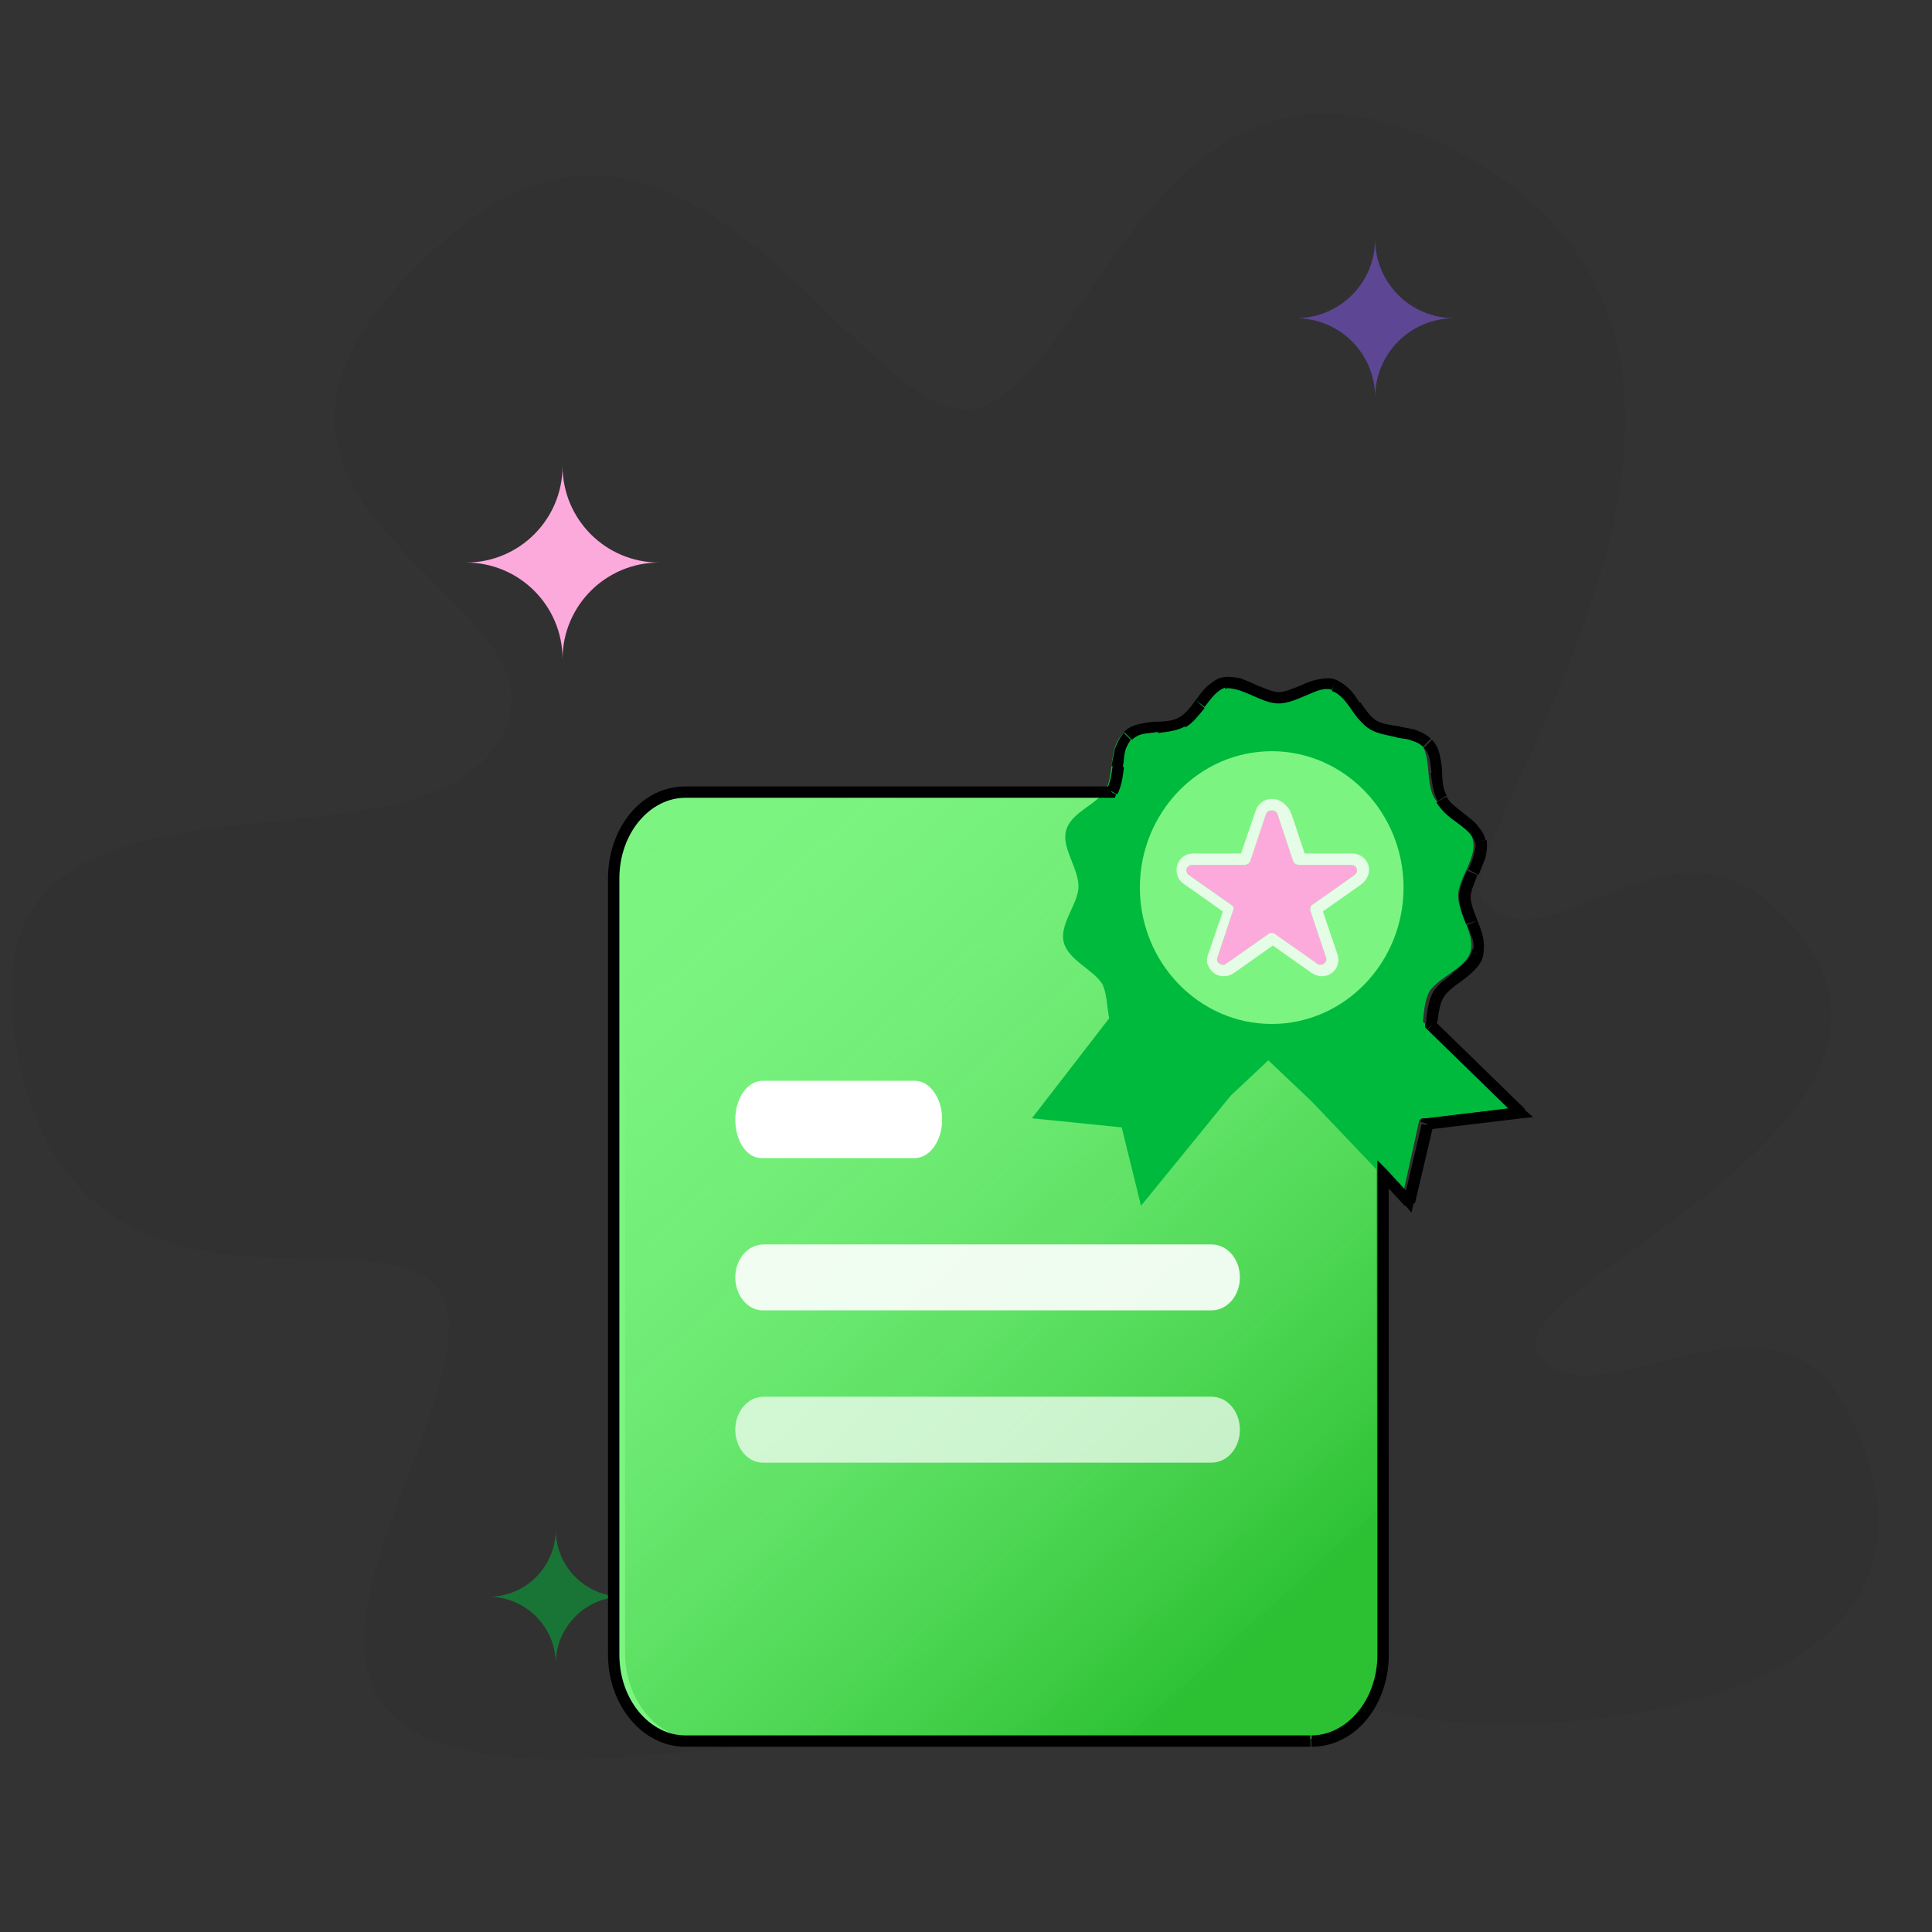
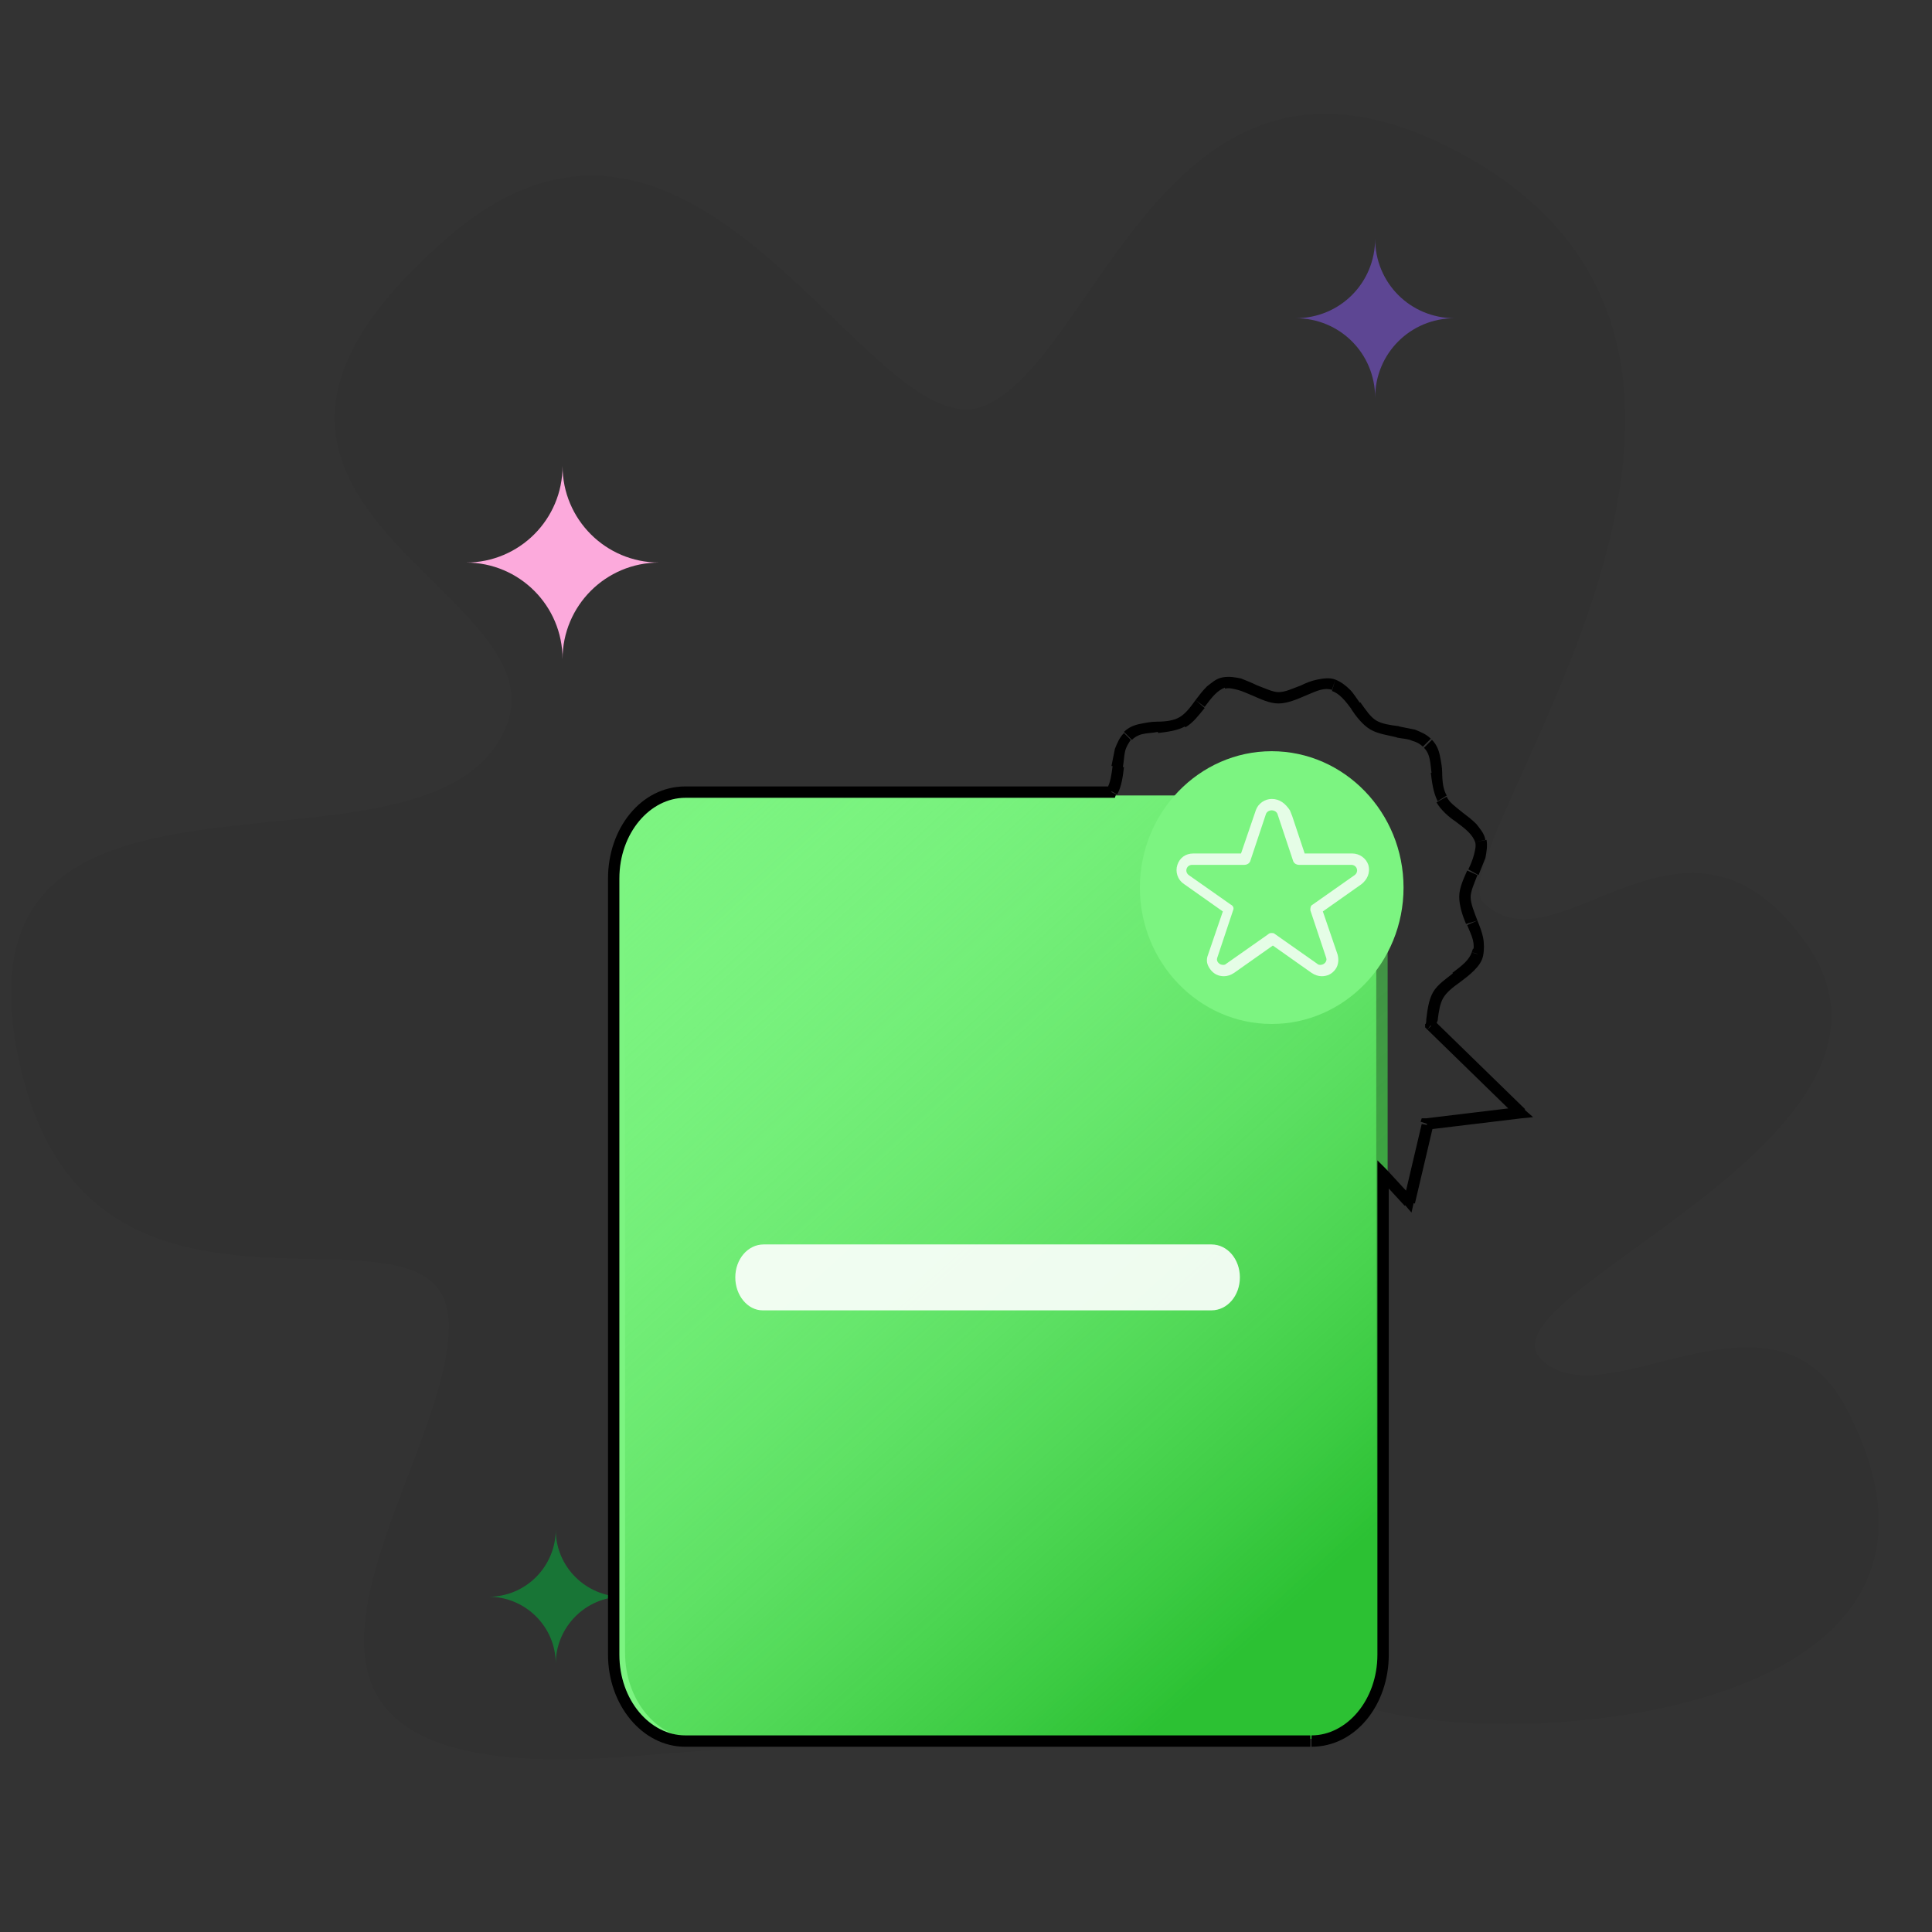
<svg xmlns="http://www.w3.org/2000/svg" xmlns:xlink="http://www.w3.org/1999/xlink" version="1.1" id="图层_1" x="0px" y="0px" viewBox="0 0 170 170" style="enable-background:new 0 0 170 170;" xml:space="preserve">
  <rect x="0" y="0" width="170" height="170" fill="#333333" stroke="none" />
  <style type="text/css">
	.st0{clip-path:url(#SVGID_00000103258325281322031830000006624781126231731097_);}
	.st1{fill:url(#SVGID_00000060709834889778125340000001555057706085064589_);}
	.st2{opacity:0.5;fill:#00BA3D;enable-background:new    ;}
	.st3{fill:#7CF481;}
	.st4{fill:url(#SVGID_00000076593922888035562620000005033958867368569276_);}
	.st5{fill-rule:evenodd;clip-rule:evenodd;fill:#FFFFFF;}
	.st6{opacity:0.9;fill-rule:evenodd;clip-rule:evenodd;fill:#FFFFFF;enable-background:new    ;}
	.st7{opacity:0.7;fill-rule:evenodd;clip-rule:evenodd;fill:#FFFFFF;enable-background:new    ;}
	.st8{fill:#00BA3D;}
	.st9{fill:#FCAADC;}
	.st10{opacity:0.8;}
	.st11{fill:#FFFFFF;}
	.st12{fill:none;stroke:#FFFFFF;stroke-opacity:0.8;}
	.st13{opacity:0.5;fill:#8B5DF7;enable-background:new    ;}
</style>
  <g>
    <defs>
      <rect id="SVGID_1_" x="0" width="170" height="170" />
    </defs>
    <clipPath id="SVGID_00000021817070266207395000000015807427099803415742_">
      <use xlink:href="#SVGID_1_" style="overflow:visible;" />
    </clipPath>
    <g style="clip-path:url(#SVGID_00000021817070266207395000000015807427099803415742_);">
      <linearGradient id="SVGID_00000113341362770900121250000009933232651143144878_" gradientUnits="userSpaceOnUse" x1="83.154" y1="162" x2="83.154" y2="4.965" gradientTransform="matrix(1 0 0 -1 0 172)">
        <stop offset="7.016050e-02" style="stop-color:#000000;stop-opacity:3.000000e-02" />
        <stop offset="1" style="stop-color:#000000;stop-opacity:5.000000e-02" />
      </linearGradient>
      <path style="fill:url(#SVGID_00000113341362770900121250000009933232651143144878_);" d="M162.5,124c15,28.8-34.5,30.5-44,25.5    c-10,4.5-26.5,2-62.5,5c-41.5,3.5-16.5-23.9-16.5-37.8s-32.3,5.7-38-24.2c-5.7-29.9,36.4-12.8,43-28.5c5.2-12.4-32.3-19.7-5-43.2    c22.1-19,37.1,19,47.1,14.9c10-4.1,16.1-35.5,41.2-22.6c34.9,17.9-1.8,62.1,2.8,66.4c6.6,6.2,17.8-11.5,28.4,3.6    c11.8,17-29.1,30.8-23.4,36.5C141.2,125.2,156,111.5,162.5,124z" />
      <path class="st2" d="M48.9,134.6c0,3.3,2.7,5.9,5.9,5.9c-3.3,0-5.9,2.7-5.9,5.9c0-3.3-2.7-5.9-5.9-5.9    C46.3,140.5,48.9,137.8,48.9,134.6z" />
      <g>
        <path class="st3" d="M114.7,70H60.3c-3.5,0-6.3,3.4-6.3,7.6v67.8c0,4.2,2.8,7.6,6.3,7.6h54.5c3.5,0,6.3-3.4,6.3-7.6V77.6     C121,73.4,118.2,70,114.7,70z" />
      </g>
      <linearGradient id="SVGID_00000014609453304134353850000015006866077716817848_" gradientUnits="userSpaceOnUse" x1="114.74" y1="31.629" x2="53.473" y2="99.037" gradientTransform="matrix(1 0 0 -1 0 172)">
        <stop offset="0" style="stop-color:#2CC133" />
        <stop offset="1" style="stop-color:#7CF481;stop-opacity:0" />
      </linearGradient>
      <path style="fill:url(#SVGID_00000014609453304134353850000015006866077716817848_);" d="M115.7,70H61.3c-3.5,0-6.3,3.4-6.3,7.6    v67.8c0,4.2,2.8,7.6,6.3,7.6h54.5c3.5,0,6.3-3.4,6.3-7.6V77.6C122,73.4,119.2,70,115.7,70z" />
-       <path class="st5" d="M64.7,98.5c0-1.9,1.1-3.4,2.4-3.4h13.4c1.3,0,2.4,1.5,2.4,3.4c0,1.9-1.1,3.4-2.4,3.4H67    C65.7,101.9,64.7,100.4,64.7,98.5z" />
      <path class="st6" d="M64.7,112.4c0-1.6,1.1-2.9,2.5-2.9h39.4c1.4,0,2.5,1.3,2.5,2.9c0,1.6-1.1,2.9-2.5,2.9H67.1    C65.8,115.3,64.7,114,64.7,112.4z" />
-       <path class="st7" d="M64.7,125.8c0-1.6,1.1-2.9,2.5-2.9h39.4c1.4,0,2.5,1.3,2.5,2.9c0,1.6-1.1,2.9-2.5,2.9H67.1    C65.8,128.7,64.7,127.4,64.7,125.8z" />
-       <path class="st8" d="M129.4,83.7c0.4-1.5-1.1-3.3-1.1-4.9c0-1.5,1.7-3.3,1.3-4.9c-0.4-1.6-2.6-2.4-3.4-3.7    c-0.8-1.4-0.2-3.8-1.3-4.9c-1.1-1.1-3.4-0.7-4.7-1.5c-1.3-0.8-2-3.1-3.5-3.6c-1.5-0.4-3.3,1.2-4.8,1.1c-1.5,0-3.2-1.7-4.8-1.3    c-1.5,0.4-2.3,2.7-3.6,3.4c-1.4,0.8-3.7,0.2-4.8,1.3c-1.1,1.1-0.7,3.5-1.4,4.8c-0.8,1.3-3.1,2-3.5,3.6c-0.4,1.5,1.1,3.3,1.1,4.9    c0,1.5-1.7,3.3-1.3,4.9c0.4,1.6,2.6,2.4,3.4,3.7c0.4,0.8,0.4,2,0.6,3l-6.8,8.8l7.9,0.8l1.7,6.9l7.9-9.7l3.3-3.1l3.8,3.6l8,8.4    l1.5-6.8l8.2-1l-7.9-7.6c0.1-1,0.2-2,0.6-2.7C126.7,85.9,129,85.2,129.4,83.7L129.4,83.7z" />
      <path class="st3" d="M111.9,90.1c6.4,0,11.6-5.4,11.6-12c0-6.6-5.2-12-11.6-12c-6.4,0-11.6,5.4-11.6,12    C100.3,84.7,105.5,90.1,111.9,90.1z" />
      <g>
-         <path class="st9" d="M112.4,71.6l1.4,4.2c0.1,0.2,0.3,0.3,0.5,0.3h4.6c0.5,0,0.7,0.6,0.3,0.9l-3.7,2.6c-0.2,0.1-0.2,0.3-0.2,0.5     l1.4,4.2c0.2,0.4-0.4,0.8-0.8,0.5l-3.7-2.6c-0.2-0.1-0.4-0.1-0.6,0l-3.7,2.6c-0.4,0.3-0.9-0.1-0.8-0.5l1.4-4.2     c0.1-0.2,0-0.4-0.2-0.5l-3.7-2.6c-0.4-0.3-0.2-0.9,0.3-0.9h4.6c0.2,0,0.4-0.1,0.5-0.3l1.4-4.2C111.6,71.2,112.2,71.2,112.4,71.6     L112.4,71.6z" />
-       </g>
+         </g>
      <g class="st10">
        <path class="st11" d="M111.9,71.3c0.2,0,0.4,0.1,0.5,0.3h0l1.4,4.2c0.1,0.2,0.3,0.3,0.5,0.3h4.6c0.5,0,0.7,0.6,0.3,0.9l-3.7,2.6     c-0.2,0.1-0.2,0.3-0.2,0.5l1.4,4.2c0.1,0.3-0.2,0.6-0.5,0.6c-0.1,0-0.2,0-0.3-0.1l-3.7-2.6c-0.1-0.1-0.2-0.1-0.3-0.1     c-0.1,0-0.2,0-0.3,0.1l-3.7,2.6c-0.1,0.1-0.2,0.1-0.3,0.1c-0.3,0-0.6-0.3-0.5-0.6l1.4-4.2c0.1-0.2,0-0.4-0.2-0.5l-3.7-2.6     c-0.4-0.3-0.2-0.9,0.3-0.9h4.6c0.2,0,0.4-0.1,0.5-0.3l1.4-4.2C111.5,71.4,111.7,71.3,111.9,71.3 M111.9,70.3     c-0.6,0-1.2,0.4-1.4,1l-1.3,3.8H105c-0.7,0-1.2,0.4-1.4,1c-0.2,0.6,0,1.3,0.6,1.7l3.4,2.4l-1.3,3.8c-0.2,0.5-0.1,0.9,0.2,1.3     c0.3,0.4,0.7,0.6,1.2,0.6c0.3,0,0.6-0.1,0.9-0.3l3.4-2.4l3.4,2.4c0.3,0.2,0.6,0.3,0.9,0.3c0.5,0,0.9-0.2,1.2-0.6     c0.3-0.4,0.3-0.9,0.2-1.3l-1.3-3.8l3.4-2.4c0.5-0.4,0.8-1,0.6-1.7c-0.2-0.6-0.8-1-1.4-1h-4.2l-1.1-3.3l-0.2-0.5     C113.1,70.7,112.6,70.3,111.9,70.3L111.9,70.3z" />
      </g>
      <path class="st12" d="M111.9,82.7L111.9,82.7L111.9,82.7z" />
      <path d="M130,83.9l0.2,0.5l0.2-0.1l0.1-0.3L130,83.9z M129.5,81.2L130,81l0,0L129.5,81.2z M130,83.9l-0.2-0.5l-0.2,0.1l-0.1,0.3    L130,83.9z M128.2,86l0.3,0.4L128.2,86z M126.5,87.5l0.4,0.3v0L126.5,87.5z M126,89.7l0.5,0.1L126,89.7z M125.9,90.2l-0.5-0.1    l0,0.3l0.2,0.2L125.9,90.2z M133.8,97.9l0.1,0.5l1-0.1l-0.8-0.7L133.8,97.9z M125.6,98.9l-0.1-0.5l-0.4,0l-0.1,0.3L125.6,98.9z     M124,105.7l-0.4,0.3l0.6,0.7l0.2-0.9L124,105.7z M121.7,103.3l0.4-0.3l-0.9-0.9v1.3H121.7z M97.8,69.7v0.5h0.3l0.1-0.3L97.8,69.7    z M98.4,67.5l0.5,0.1l0,0L98.4,67.5z M99.3,64.8l-0.4-0.4l0,0L99.3,64.8z M101.9,64l0.1,0.5L101.9,64z M104.1,63.5l-0.2-0.4l0,0    L104.1,63.5z M105.6,61.9l0.4,0.3l0,0L105.6,61.9z M107.7,60.1l-0.1-0.5L107.7,60.1z M110.4,60.7l0.2-0.5l0,0L110.4,60.7z     M112.5,61.4l0-0.5l0,0L112.5,61.4z M114.7,60.8l0.2,0.5l0,0L114.7,60.8z M117.3,60.2l-0.1,0.5l0,0L117.3,60.2z M119.3,62.2    l0.4-0.3l0,0L119.3,62.2z M120.8,63.9l-0.3,0.4v0L120.8,63.9z M123,64.4l0.1-0.5L123,64.4z M125.6,65.4l0.4-0.3v0L125.6,65.4z     M126.4,68l-0.5,0l0,0L126.4,68z M126.8,70.3l0.4-0.2v0L126.8,70.3z M128.4,71.9l-0.3,0.4l0,0L128.4,71.9z M130.2,74l0.5-0.1    L130.2,74z M129.6,76.8l-0.5-0.2l0,0L129.6,76.8z M128.9,78.9l0.5,0v0L128.9,78.9z M130.5,84.1c0.1-0.5,0.1-1.1,0-1.6    c-0.1-0.5-0.3-1-0.5-1.5l-0.9,0.4c0.2,0.5,0.4,0.9,0.5,1.3c0.1,0.4,0.1,0.8,0,1.1L130.5,84.1z M130.2,84.4L130.2,84.4l-0.3-0.9    l0,0L130.2,84.4z M128.5,86.4c0.4-0.3,0.8-0.6,1.2-1c0.4-0.4,0.7-0.8,0.8-1.3l-1-0.3c-0.1,0.3-0.3,0.6-0.6,0.9    c-0.3,0.3-0.7,0.6-1.1,0.9L128.5,86.4z M127,87.8c0.3-0.5,0.8-0.9,1.5-1.4l-0.6-0.8c-0.6,0.5-1.4,1-1.8,1.7L127,87.8z M126.5,89.8    c0.1-0.8,0.2-1.5,0.5-2l-0.9-0.5c-0.4,0.7-0.5,1.6-0.6,2.4L126.5,89.8z M126.4,90.3c0-0.2,0-0.3,0.1-0.5l-1-0.1    c0,0.2,0,0.3-0.1,0.5L126.4,90.3z M134.2,97.6l-7.9-7.7l-0.7,0.7l7.9,7.7L134.2,97.6z M125.6,99.4l8.3-1l-0.1-1l-8.3,1L125.6,99.4    z M124.5,105.9l1.6-6.8l-1-0.2l-1.6,6.8L124.5,105.9z M121.3,103.6l2.3,2.5l0.7-0.7l-2.3-2.5L121.3,103.6z M122.2,145.6v-42.3h-1    v42.3H122.2z M115.4,153.7c3.9,0,6.8-3.7,6.8-8.1h-1c0,4-2.7,7.1-5.8,7.1V153.7z M60.3,153.7h55v-1h-55V153.7z M53.5,145.6    c0,4.4,3,8.1,6.8,8.1v-1c-3.1,0-5.8-3.1-5.8-7.1H53.5z M53.5,77.3v68.3h1V77.3H53.5z M60.3,69.2c-3.9,0-6.8,3.7-6.8,8.1h1    c0-4,2.7-7.1,5.8-7.1V69.2z M97.8,69.2H60.3v1h37.5V69.2z M97.9,67.4c-0.1,0.8-0.2,1.5-0.5,2l0.9,0.5c0.4-0.7,0.5-1.6,0.6-2.4    L97.9,67.4z M98.9,64.5c-0.4,0.4-0.6,0.9-0.8,1.4c-0.1,0.5-0.2,1-0.3,1.5l1,0.1c0.1-0.5,0.1-1,0.2-1.4c0.1-0.4,0.3-0.7,0.5-1    L98.9,64.5z M101.8,63.5c-0.5,0-1,0.1-1.5,0.2c-0.5,0.1-1,0.3-1.4,0.7l0.7,0.7c0.2-0.2,0.5-0.4,0.9-0.5c0.4-0.1,0.9-0.1,1.4-0.2    L101.8,63.5z M103.8,63.1c-0.5,0.3-1.2,0.4-2,0.4l0.1,1c0.8-0.1,1.7-0.2,2.4-0.6L103.8,63.1z M105.2,61.6    c-0.5,0.7-0.9,1.2-1.4,1.5l0.5,0.9c0.7-0.4,1.2-1.1,1.7-1.7L105.2,61.6z M107.6,59.6c-0.6,0.1-1,0.5-1.4,0.8    c-0.4,0.4-0.7,0.8-1,1.2l0.8,0.6c0.3-0.4,0.6-0.8,0.9-1.1c0.3-0.3,0.6-0.5,0.9-0.6L107.6,59.6z M110.6,60.3    c-0.4-0.2-0.9-0.4-1.4-0.6c-0.5-0.1-1-0.2-1.6-0.1l0.2,1c0.3-0.1,0.7,0,1.1,0.1c0.4,0.1,0.8,0.3,1.3,0.5L110.6,60.3z M112.5,60.9    c-0.5,0-1.1-0.3-1.9-0.6l-0.4,0.9c0.7,0.3,1.5,0.7,2.3,0.7L112.5,60.9z M114.5,60.3c-0.8,0.3-1.4,0.6-2,0.6l0,1    c0.8,0,1.7-0.4,2.4-0.7L114.5,60.3z M117.5,59.8c-0.5-0.2-1.1-0.1-1.6,0c-0.5,0.1-1,0.3-1.4,0.5l0.4,0.9c0.5-0.2,0.9-0.4,1.3-0.5    c0.4-0.1,0.7-0.1,1,0L117.5,59.8z M119.7,61.9c-0.3-0.4-0.6-0.9-0.9-1.2c-0.4-0.4-0.8-0.7-1.3-0.9l-0.3,1c0.3,0.1,0.6,0.3,0.9,0.6    c0.3,0.3,0.6,0.7,0.9,1.1L119.7,61.9z M121.1,63.4c-0.5-0.3-0.9-0.9-1.4-1.6l-0.8,0.6c0.4,0.6,1,1.4,1.7,1.8L121.1,63.4z     M123.1,63.9c-0.8-0.1-1.5-0.2-2-0.5l-0.5,0.8c0.7,0.4,1.6,0.5,2.4,0.7L123.1,63.9z M125.9,65c-0.4-0.4-0.9-0.6-1.4-0.8    c-0.5-0.1-1-0.2-1.5-0.3l-0.1,1c0.5,0.1,1,0.1,1.4,0.3c0.4,0.1,0.7,0.3,0.9,0.5L125.9,65z M126.9,68c0-0.5-0.1-1-0.2-1.5    c-0.1-0.5-0.3-1-0.7-1.4l-0.7,0.7c0.2,0.2,0.4,0.5,0.5,1c0.1,0.4,0.1,0.9,0.2,1.4L126.9,68z M127.3,70c-0.3-0.5-0.4-1.2-0.4-2.1    l-1,0.1c0.1,0.8,0.2,1.7,0.6,2.5L127.3,70z M128.7,71.5c-0.6-0.5-1.2-0.9-1.4-1.4l-0.9,0.5c0.4,0.7,1.1,1.3,1.7,1.7L128.7,71.5z     M130.7,73.9c-0.1-0.6-0.5-1-0.8-1.4c-0.4-0.4-0.8-0.7-1.2-1l-0.6,0.8c0.4,0.3,0.8,0.6,1.1,0.9c0.3,0.3,0.5,0.6,0.6,0.9    L130.7,73.9z M130.1,77c0.2-0.5,0.4-1,0.6-1.5c0.1-0.5,0.2-1.1,0.1-1.6l-1,0.2c0.1,0.3,0,0.7-0.1,1.1c-0.1,0.4-0.3,0.9-0.5,1.3    L130.1,77z M129.4,79c0-0.6,0.3-1.2,0.6-2l-0.9-0.4c-0.3,0.7-0.7,1.5-0.7,2.3L129.4,79z M130,81c-0.3-0.8-0.6-1.5-0.6-2.1l-1,0    c0,0.8,0.3,1.7,0.6,2.4L130,81z" />
      <path class="st13" d="M121,21c0,3.9,3.1,7,7,7c-3.9,0-7,3.1-7,7c0-3.9-3.1-7-7-7C117.9,28,121,24.9,121,21z" />
      <path class="st9" d="M49.5,41c0,4.7,3.8,8.5,8.5,8.5c-4.7,0-8.5,3.8-8.5,8.5c0-4.7-3.8-8.5-8.5-8.5C45.7,49.5,49.5,45.7,49.5,41z" />
    </g>
  </g>
</svg>